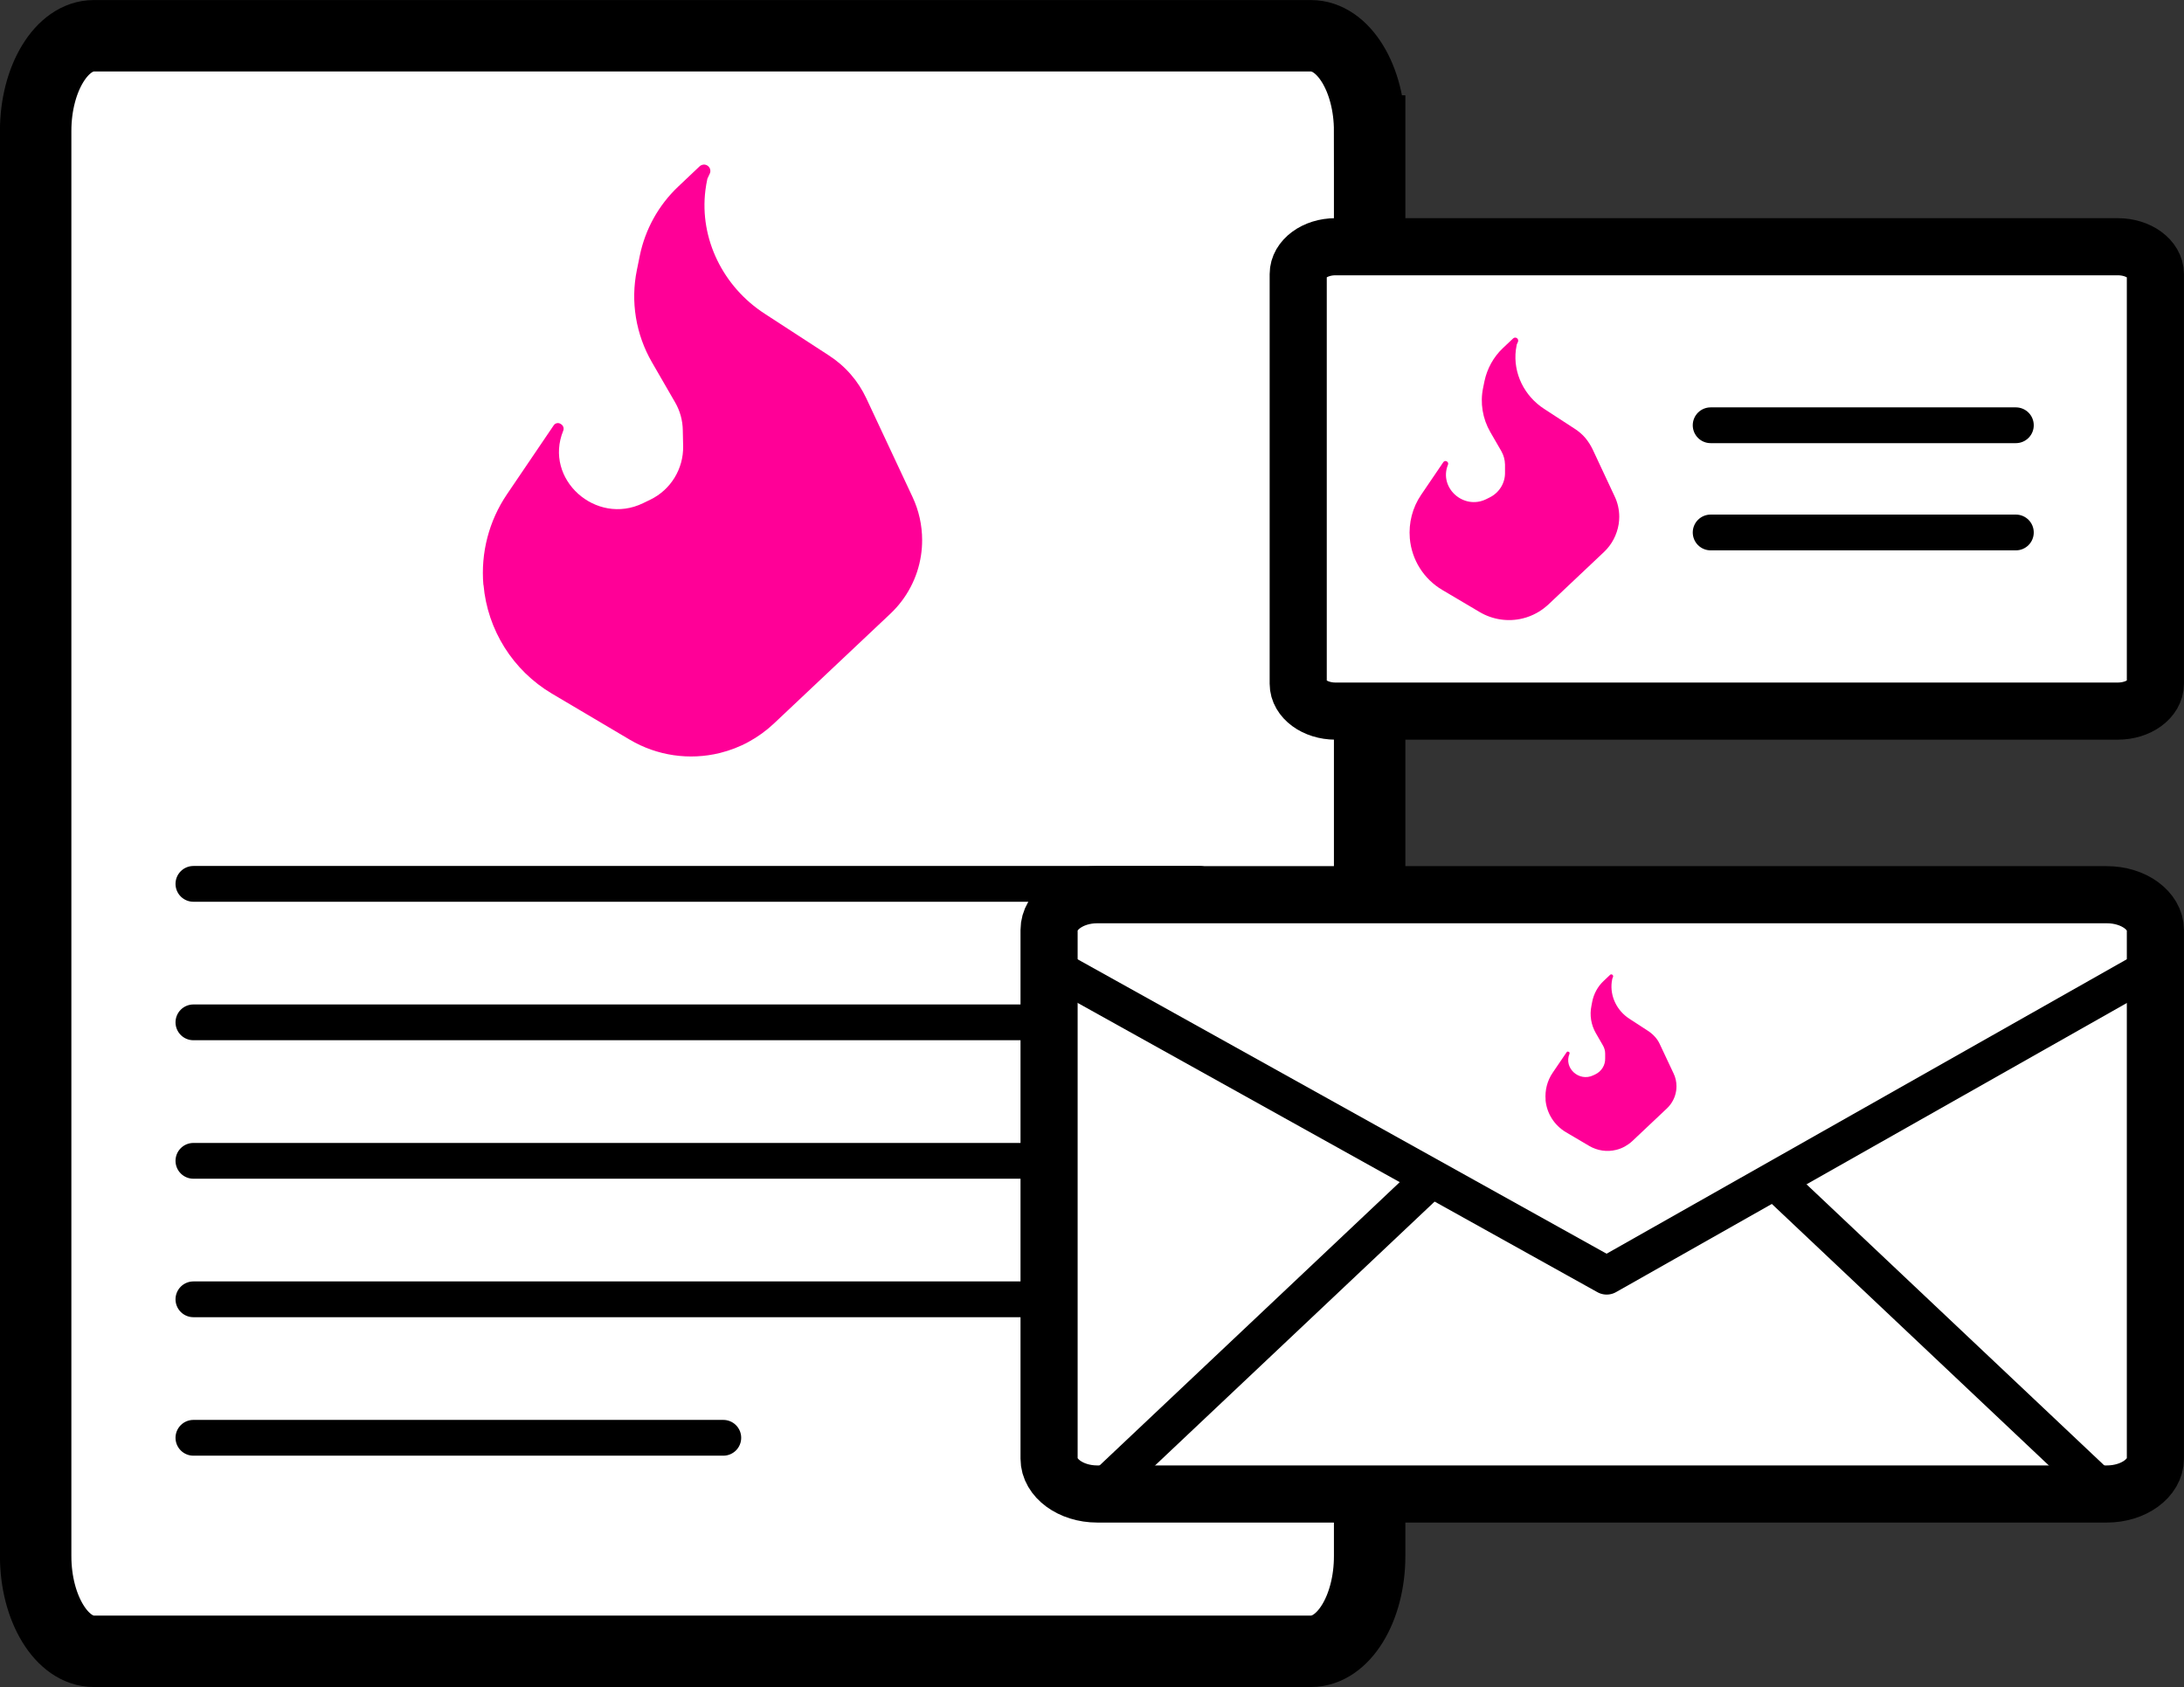
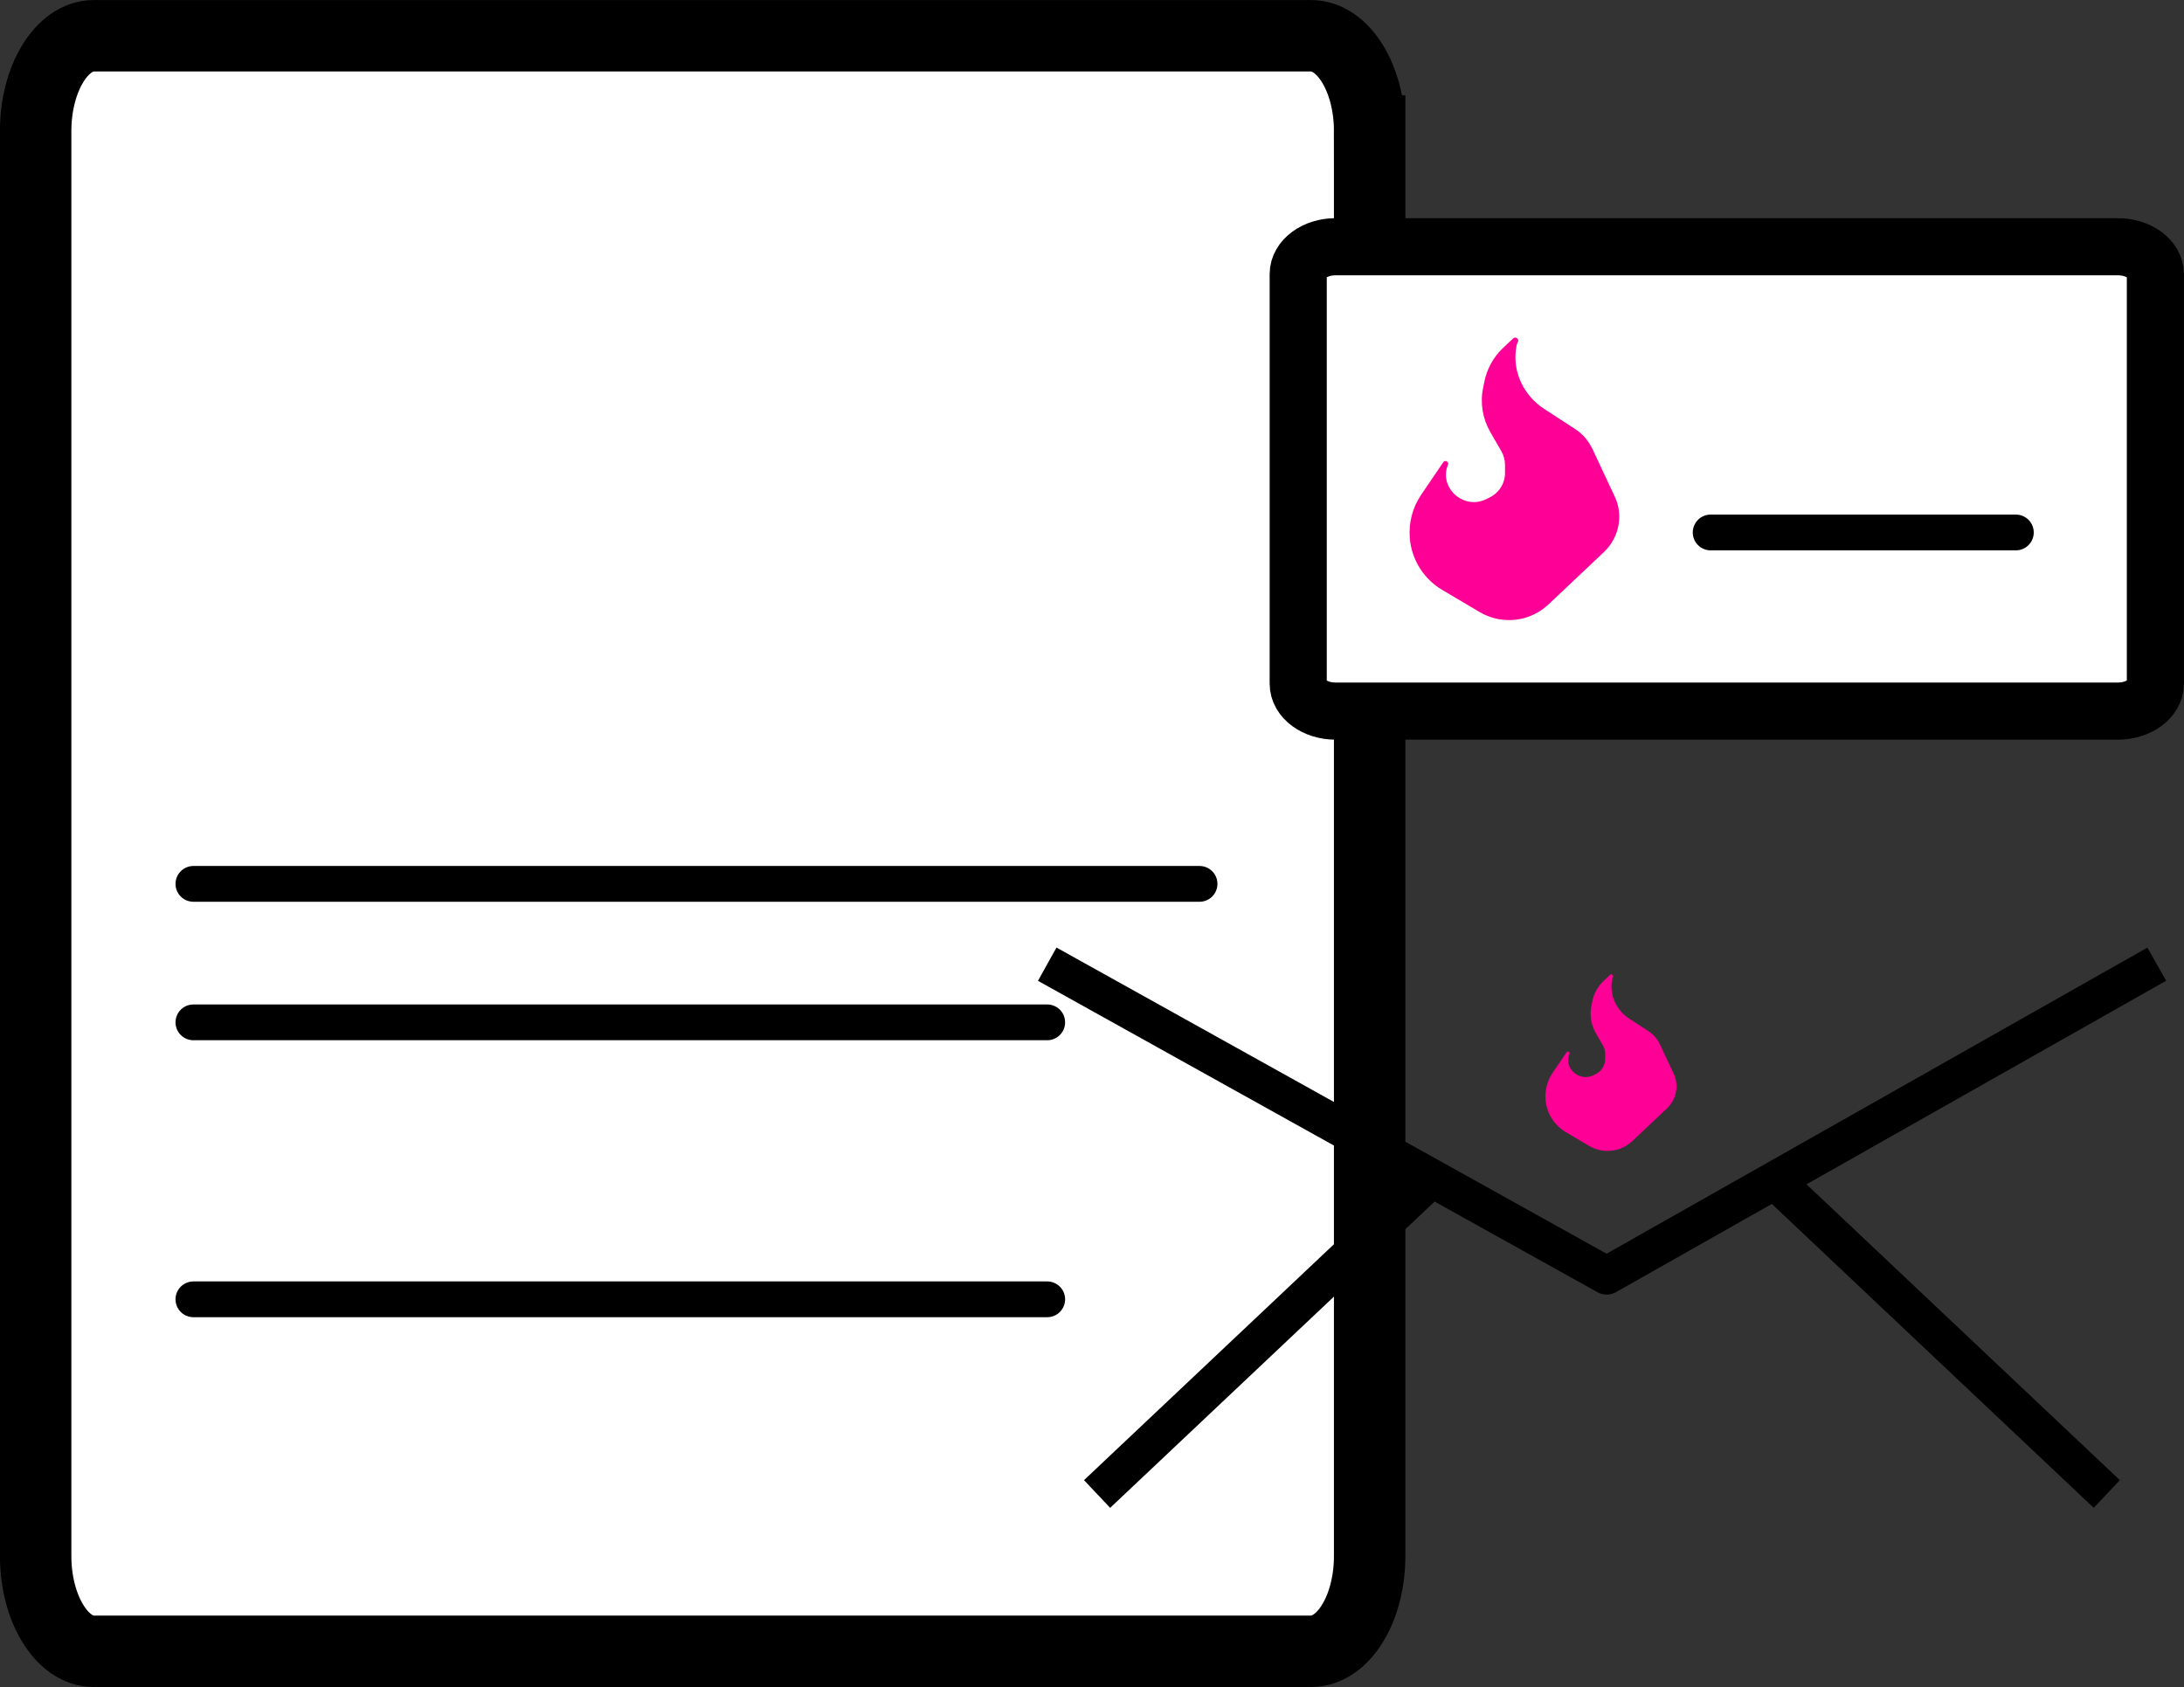
<svg xmlns="http://www.w3.org/2000/svg" id="Layer_2" data-name="Layer 2" viewBox="0 0 189.26 146.19">
  <rect x="0" y="0" width="189.26" height="146.19" fill="#333333" stroke="none" />
  <defs>
    <style>
      .cls-1 {
        stroke-width: 4.95px;
      }

      .cls-1, .cls-2, .cls-3, .cls-4, .cls-5 {
        stroke: #000;
      }

      .cls-1, .cls-3, .cls-4, .cls-5 {
        stroke-miterlimit: 10;
      }

      .cls-1, .cls-3, .cls-5 {
        fill: #fff;
      }

      .cls-2 {
        stroke-linejoin: round;
      }

      .cls-2, .cls-4 {
        fill: none;
        stroke-width: 3.3px;
      }

      .cls-3 {
        stroke-linecap: round;
        stroke-width: 3.1px;
      }

      .cls-6 {
        fill: #ff0097;
        stroke-width: 0px;
      }

      .cls-5 {
        stroke-width: 6.19px;
      }
    </style>
  </defs>
  <g id="Layer_1-2" data-name="Layer 1">
    <g>
      <path class="cls-5" d="M118.69,11.35v123.49c0,4.54-2.26,8.25-5.08,8.25H8.12c-2.76,0-5.03-3.71-5.03-8.25V11.35c0-4.54,2.26-8.25,5.03-8.25h105.49c2.81,0,5.08,3.71,5.08,8.25Z" />
-       <path class="cls-6" d="M41.9,50.68h0c.34,3.91,2.55,7.42,5.92,9.42l6.76,4c2.35,1.39,5.15,1.8,7.8,1.15.88-.22,1.72-.54,2.5-.97.79-.43,1.52-.96,2.17-1.57l10.11-9.53c1.42-1.34,2.36-3.12,2.65-5.05.07-.44.1-.89.1-1.33,0-1.28-.28-2.56-.83-3.73l-4.01-8.56c-.35-.74-.79-1.43-1.33-2.05-.55-.64-1.2-1.2-1.91-1.66l-5.57-3.62c-3.58-2.32-5.66-6.47-5.13-10.7.04-.33.1-.66.17-.99l.21-.45c.11-.24.03-.53-.19-.68h0c-.21-.15-.5-.12-.69.05l-1.86,1.76c-1.7,1.61-2.86,3.7-3.33,6l-.25,1.23c-.56,2.73-.09,5.57,1.3,7.98l2.01,3.48c.43.74.66,1.58.67,2.43l.03,1.38c.03,1.96-1.07,3.76-2.83,4.62l-.64.31c-4.08,1.99-8.64-2.08-6.92-6.28,0,0,0,0,0,0,.08-.2.01-.43-.17-.55l-.06-.04c-.2-.13-.47-.07-.6.13l-4.04,5.96c-1.57,2.31-2.29,5.09-2.05,7.87Z" />
      <line class="cls-3" x1="103.95" y1="76.59" x2="16.76" y2="76.59" />
      <line class="cls-3" x1="90.75" y1="88.59" x2="16.76" y2="88.59" />
-       <line class="cls-3" x1="90.75" y1="100.59" x2="16.76" y2="100.59" />
-       <line class="cls-3" x1="62.68" y1="124.59" x2="16.76" y2="124.59" />
      <line class="cls-3" x1="90.75" y1="112.59" x2="16.76" y2="112.59" />
      <g>
        <g>
          <path class="cls-1" d="M186.78,23.75v35.5c0,1.3-1.45,2.37-3.26,2.37h-67.79c-1.78,0-3.23-1.07-3.23-2.37V23.75c0-1.3,1.45-2.37,3.23-2.37h67.79c1.81,0,3.26,1.07,3.26,2.37Z" />
          <g>
            <line class="cls-3" x1="148.24" y1="46.14" x2="174.69" y2="46.14" />
-             <line class="cls-3" x1="148.24" y1="36.85" x2="174.69" y2="36.85" />
          </g>
        </g>
        <path class="cls-6" d="M122.17,46.64h0c.16,1.87,1.21,3.54,2.83,4.49l3.23,1.91c1.12.66,2.46.86,3.72.55.42-.1.82-.26,1.19-.46.38-.2.72-.46,1.04-.75l4.82-4.55c.68-.64,1.12-1.49,1.27-2.41.03-.21.05-.42.05-.63,0-.61-.13-1.22-.4-1.78l-1.91-4.08c-.17-.35-.38-.68-.63-.98-.26-.31-.57-.57-.91-.79l-2.66-1.73c-1.71-1.11-2.7-3.08-2.45-5.11.02-.16.05-.31.08-.47l.1-.22c.05-.12.02-.25-.09-.33h0c-.1-.07-.24-.06-.33.03l-.89.84c-.81.77-1.36,1.77-1.59,2.86l-.12.59c-.27,1.3-.04,2.66.62,3.81l.96,1.66c.2.35.31.75.32,1.16v.66c.03.94-.5,1.79-1.34,2.2l-.3.15c-1.95.95-4.12-.99-3.3-3,0,0,0,0,0,0,.04-.1,0-.21-.08-.26l-.03-.02c-.1-.06-.22-.03-.29.06l-1.93,2.84c-.75,1.1-1.09,2.43-.98,3.76Z" />
      </g>
      <g>
        <g>
-           <path class="cls-1" d="M186.78,80.59v45.81c0,1.68-1.88,3.06-4.21,3.06h-87.49c-2.29,0-4.17-1.38-4.17-3.06v-45.81c0-1.68,1.88-3.06,4.17-3.06h87.49c2.33,0,4.21,1.38,4.21,3.06Z" />
          <polyline class="cls-2" points="90.75 83.55 139.23 110.53 186.9 83.55" />
          <line class="cls-4" x1="95.07" y1="129.46" x2="124.07" y2="102.09" />
          <line class="cls-4" x1="182.57" y1="129.46" x2="153.79" y2="102.29" />
        </g>
        <path class="cls-6" d="M133.93,95.3h0c.1,1.17.76,2.21,1.77,2.81l2.02,1.19c.7.41,1.54.54,2.33.34.26-.06.51-.16.75-.29.23-.13.45-.28.65-.47l3.01-2.84c.42-.4.7-.93.79-1.51.02-.13.03-.26.03-.4,0-.38-.08-.76-.25-1.11l-1.2-2.55c-.1-.22-.24-.43-.4-.61-.17-.19-.36-.36-.57-.5l-1.66-1.08c-1.07-.69-1.69-1.93-1.53-3.19.01-.1.03-.2.05-.29l.06-.14c.03-.07,0-.16-.06-.2h0c-.06-.04-.15-.04-.2.02l-.55.52c-.51.48-.85,1.1-.99,1.79l-.07.37c-.17.81-.03,1.66.39,2.38l.6,1.04c.13.22.2.47.2.72v.41c.02.58-.31,1.12-.84,1.38l-.19.09c-1.22.59-2.58-.62-2.06-1.87,0,0,0,0,0,0,.02-.06,0-.13-.05-.16h-.02c-.06-.05-.14-.03-.18.03l-1.21,1.78c-.47.69-.68,1.52-.61,2.35Z" />
      </g>
    </g>
  </g>
</svg>